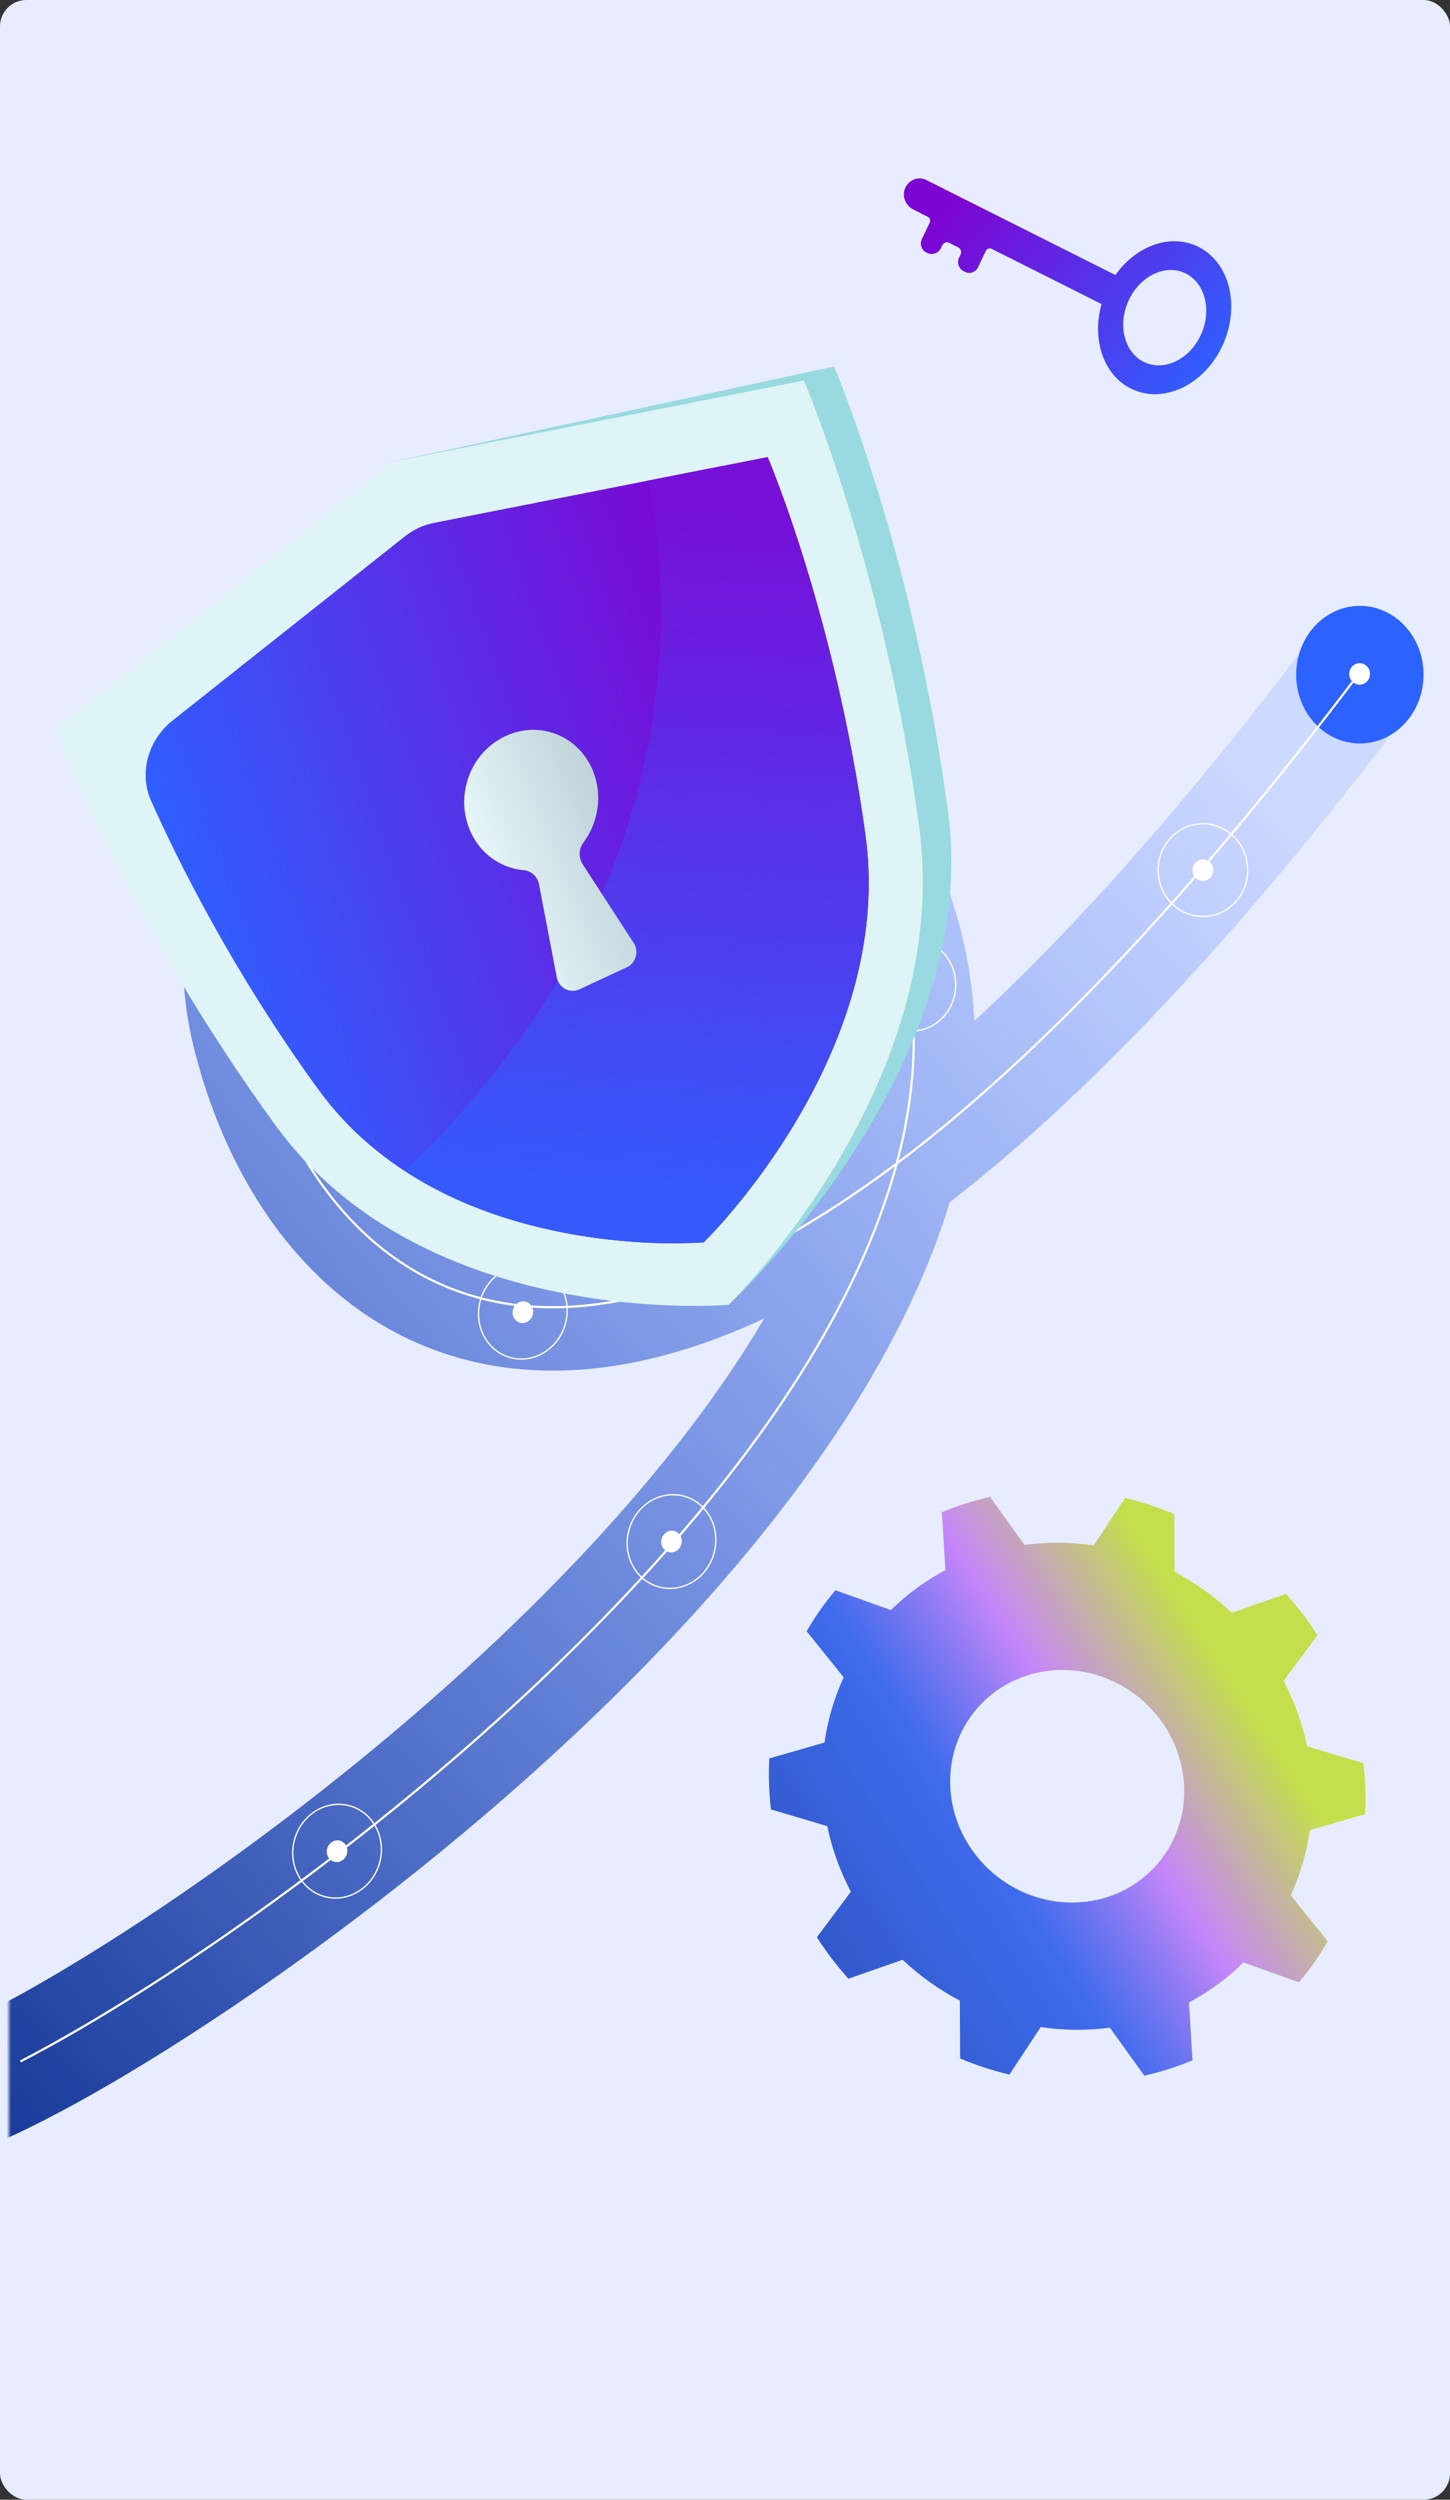
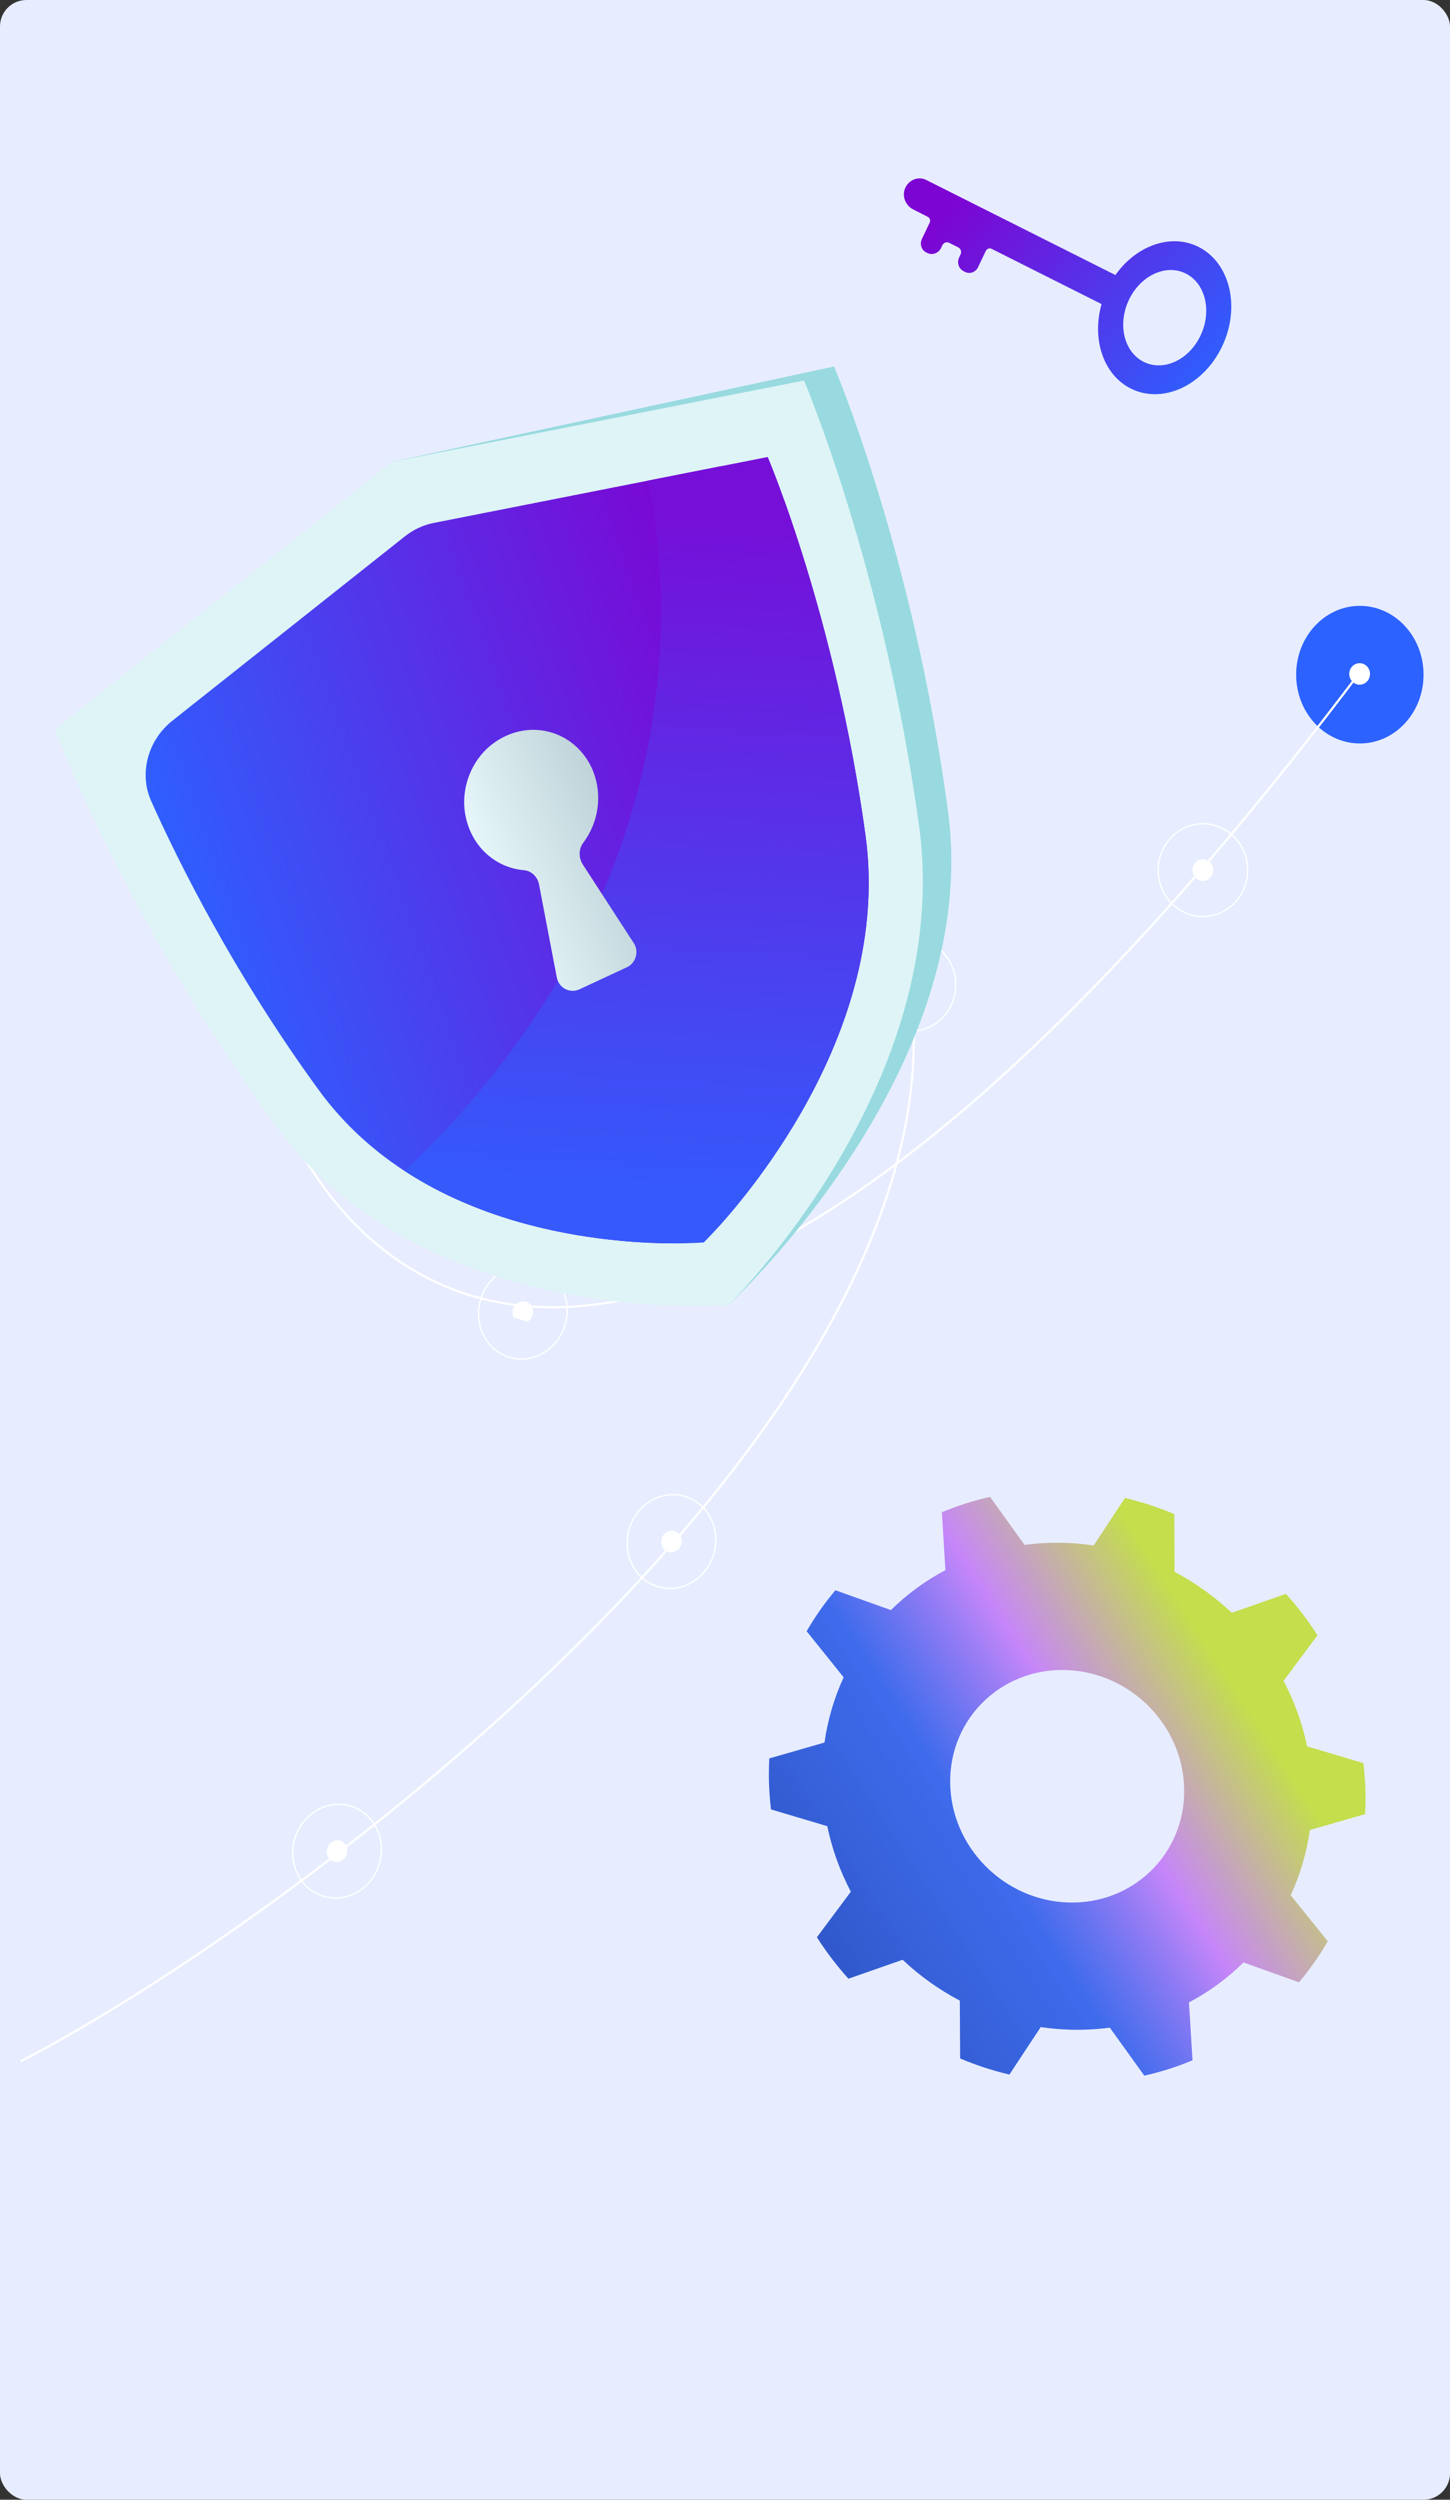
<svg xmlns="http://www.w3.org/2000/svg" width="329" height="567" viewBox="0 0 329 567" fill="none">
  <rect x="0" y="0" width="329" height="567" fill="#333333" stroke="none" />
  <rect width="329" height="567" rx="6" fill="#E7EDFF" />
  <mask id="mask0_1857_1857" style="mask-type:alpha" maskUnits="userSpaceOnUse" x="2" y="7" width="330" height="539">
    <rect x="2" y="7" width="330" height="539" rx="6" fill="#E7EDFF" />
  </mask>
  <g mask="url(#mask0_1857_1857)">
    <path d="M207.201 47.502C207.205 47.505 207.208 47.507 207.212 47.509C207.331 47.569 209.353 48.593 210.527 49.198C210.989 49.438 211.17 50.015 210.94 50.51L209.176 54.199C208.626 55.343 209.066 56.709 210.141 57.25L210.406 57.378C211.553 57.955 212.954 57.441 213.533 56.233L213.822 55.629C214.103 55.036 214.787 54.792 215.35 55.072L217.428 56.117C218.001 56.406 218.231 57.121 217.942 57.725L217.632 58.382C217.066 59.549 217.519 60.942 218.626 61.506L218.985 61.686C220.059 62.227 221.372 61.749 221.914 60.617L223.67 56.938C223.915 56.421 224.525 56.191 225.008 56.447L249.871 68.94C249.901 68.955 249.938 68.975 249.932 69.008C247.704 76.906 250.317 84.997 256.581 88.136C263.776 91.744 273.034 87.485 277.277 78.607C281.519 69.729 279.128 59.62 271.94 56C265.665 52.853 257.818 55.702 253.095 62.366C253.078 62.391 253.045 62.366 253.018 62.352L210.145 40.816C208.374 39.931 206.205 40.762 205.373 42.687C204.586 44.522 205.484 46.636 207.19 47.495C207.194 47.497 207.198 47.499 207.201 47.502ZM269.058 62.05C273.541 64.297 275.026 70.597 272.382 76.141C269.738 81.684 263.964 84.33 259.489 82.072C255.006 79.825 253.521 73.525 256.165 67.981C258.812 62.457 264.583 59.792 269.058 62.05Z" fill="url(#paint0_linear_1857_1857)" />
    <ellipse cx="308.547" cy="153.031" rx="14.453" ry="15.607" fill="#2C62FF" />
-     <path d="M-7 473.633C46.796 451.089 235.483 318.242 203.766 211.559C167.033 88 37.562 154.332 57.434 234.32C74.557 303.242 153.182 359.179 308.547 153.031" stroke="url(#paint1_linear_1857_1857)" stroke-width="27.701" />
    <path d="M272.936 199.807C274.237 199.807 275.291 198.715 275.291 197.368C275.291 196.021 274.237 194.929 272.936 194.929C271.636 194.929 270.582 196.021 270.582 197.368C270.582 198.715 271.636 199.807 272.936 199.807Z" fill="white" />
    <path d="M206.696 225.819C207.997 225.819 209.051 224.727 209.051 223.38C209.051 222.033 207.997 220.941 206.696 220.941C205.396 220.941 204.342 222.033 204.342 223.38C204.342 224.727 205.396 225.819 206.696 225.819Z" fill="white" />
-     <path d="M119.74 299.764C120.873 299.076 121.297 297.566 120.686 296.392C120.075 295.218 118.661 294.823 117.527 295.511C116.394 296.198 115.97 297.708 116.581 298.883C117.192 300.057 118.606 300.452 119.74 299.764Z" fill="white" />
+     <path d="M119.74 299.764C120.873 299.076 121.297 297.566 120.686 296.392C120.075 295.218 118.661 294.823 117.527 295.511C116.394 296.198 115.97 297.708 116.581 298.883Z" fill="white" />
    <path d="M153.462 351.789C154.596 351.101 155.02 349.591 154.409 348.417C153.798 347.242 152.384 346.848 151.25 347.536C150.116 348.223 149.693 349.733 150.303 350.907C150.914 352.082 152.329 352.477 153.462 351.789Z" fill="white" />
    <path d="M77.586 422.022C78.72 421.335 79.144 419.825 78.533 418.65C77.922 417.476 76.508 417.081 75.374 417.769C74.24 418.457 73.817 419.967 74.427 421.141C75.038 422.315 76.453 422.71 77.586 422.022Z" fill="white" />
    <path d="M308.493 155.307C309.794 155.307 310.848 154.215 310.848 152.868C310.848 151.521 309.794 150.429 308.493 150.429C307.193 150.429 306.139 151.521 306.139 152.868C306.139 154.215 307.193 155.307 308.493 155.307Z" fill="white" />
    <path d="M272.937 207.889C278.546 207.889 283.094 203.178 283.094 197.368C283.094 191.557 278.546 186.847 272.937 186.847C267.328 186.847 262.781 191.557 262.781 197.368C262.781 203.178 267.328 207.889 272.937 207.889Z" stroke="white" stroke-width="0.299" stroke-miterlimit="10" />
    <path d="M206.696 233.901C212.305 233.901 216.852 229.191 216.852 223.38C216.852 217.569 212.305 212.859 206.696 212.859C201.087 212.859 196.54 217.569 196.54 223.38C196.54 229.191 201.087 233.901 206.696 233.901Z" stroke="white" stroke-width="0.299" stroke-miterlimit="10" />
    <path d="M123.405 306.81C128.296 303.844 130.124 297.332 127.489 292.266C124.853 287.2 118.753 285.498 113.863 288.465C108.972 291.431 107.144 297.943 109.779 303.009C112.414 308.075 118.515 309.777 123.405 306.81Z" stroke="white" stroke-width="0.299" stroke-miterlimit="10" />
    <path d="M157.128 358.835C162.018 355.868 163.847 349.356 161.211 344.29C158.576 339.225 152.475 337.523 147.585 340.489C142.695 343.456 140.867 349.968 143.502 355.033C146.137 360.099 152.238 361.801 157.128 358.835Z" stroke="white" stroke-width="0.299" stroke-miterlimit="10" />
    <path d="M81.252 429.068C86.142 426.102 87.971 419.59 85.335 414.524C82.7 409.458 76.6 407.756 71.709 410.723C66.819 413.689 64.991 420.201 67.626 425.267C70.261 430.333 76.362 432.035 81.252 429.068Z" stroke="white" stroke-width="0.299" stroke-miterlimit="10" />
    <path d="M308.547 152.5C153.182 358.649 74.557 302.711 57.434 233.789C56.336 229.369 55.694 224.989 55.467 220.682M196.039 190.444C198.925 196.622 201.519 203.47 203.766 211.028C233.493 311.018 69.607 433.99 4.632 467.59" stroke="white" stroke-width="0.5" />
    <path d="M189.269 83.116L88.997 104.75L16.065 163.736C16.065 163.736 32.068 206.825 66.326 253.434C100.584 300.043 165.306 295.978 165.306 295.978C165.306 295.978 222.981 243.072 215.117 184.178C207.264 125.279 189.246 83.127 189.246 83.127L189.269 83.116Z" fill="#98DAE0" />
    <path d="M182.404 86.312L88.997 104.75L12.445 165.421C12.445 165.421 28.472 208.5 62.484 255.223C96.496 301.946 165.33 295.968 165.33 295.968C165.33 295.968 216.62 246.033 208.521 187.249C200.423 128.464 182.428 86.301 182.428 86.301L182.404 86.312Z" fill="#DEF4F6" />
    <path d="M178.35 114.633C176.039 108.085 169.523 104.583 162.813 105.907L98.411 118.615C96.047 119.081 93.803 120.126 91.866 121.661L39.092 163.493C33.592 167.852 31.476 175.376 34.299 181.688C40.45 195.44 52.947 220.621 72.281 247.194C95.894 279.629 139.248 282.179 154.33 282.026C157.792 281.991 161.074 280.464 163.475 277.77C173.936 266.035 201.996 230.244 196.365 189.438C191.761 156.005 183.386 128.904 178.35 114.633Z" fill="url(#paint2_linear_1857_1857)" />
    <path d="M146.927 109.041C151.247 128.529 160.849 199.609 91.861 265.623C121.732 285.09 159.682 281.816 159.682 281.816C159.682 281.816 203.269 239.382 196.377 189.432C189.497 139.477 174.2 103.657 174.2 103.657L146.939 109.035L146.927 109.041Z" fill="url(#paint3_linear_1857_1857)" />
    <path d="M134.593 174.963C131.004 165.971 120.303 162.548 112.027 168.544C106.974 172.205 104.405 178.855 105.617 185.025C107.046 192.26 112.626 196.844 118.857 197.383C120.582 197.53 121.972 198.854 122.31 200.64L126.321 221.653C126.783 224.1 129.285 225.425 131.499 224.395L142.253 219.389C144.28 218.446 145.026 215.825 143.821 213.954L132.218 196.057C131.274 194.596 131.264 192.587 132.336 191.167C135.723 186.669 136.785 180.49 134.581 174.969L134.593 174.963Z" fill="url(#paint4_linear_1857_1857)" />
  </g>
  <path d="M174.932 410.419C174.636 407.932 174.471 405.41 174.453 402.858C174.444 401.512 174.48 400.178 174.549 398.855L187.079 395.25C187.816 390.021 189.299 385.054 191.423 380.462L183.025 370.005C184.928 366.706 187.113 363.597 189.555 360.711L202.143 365.209C205.778 361.62 209.94 358.561 214.511 356.145L213.707 343.017C217.2 341.553 220.857 340.383 224.645 339.534L232.474 350.425C235.494 350.024 238.597 349.861 241.763 349.969C243.922 350.043 246.052 350.241 248.149 350.553L255.254 339.778C259.107 340.686 262.842 341.914 266.431 343.431L266.506 356.552C271.251 359.047 275.616 362.174 279.489 365.82L291.777 361.522C294.415 364.451 296.813 367.596 298.935 370.923L291.234 381.257C293.671 385.896 295.491 390.887 296.577 396.12L309.353 399.926C309.65 402.413 309.815 404.935 309.832 407.487C309.842 408.833 309.805 410.168 309.736 411.49L297.207 415.095C296.47 420.324 294.987 425.291 292.863 429.883L301.26 440.341C299.358 443.64 297.173 446.748 294.731 449.634L282.143 445.136C278.508 448.725 274.346 451.784 269.774 454.201L270.579 467.328C267.085 468.792 263.429 469.963 259.641 470.811L251.812 459.92C248.792 460.324 245.689 460.484 242.523 460.376C240.364 460.302 238.233 460.104 236.137 459.792L229.032 470.567C225.178 469.66 221.444 468.431 217.854 466.914L217.78 453.793C213.035 451.298 208.669 448.171 204.797 444.525L192.508 448.824C189.871 445.895 187.473 442.75 185.35 439.422L193.052 429.089C190.614 424.45 188.794 419.458 187.709 414.225L174.932 410.419ZM242.322 431.533C256.984 432.034 268.789 420.639 268.689 406.08C268.588 391.521 256.621 379.313 241.959 378.812C227.296 378.311 215.492 389.706 215.592 404.265C215.692 418.824 227.659 431.032 242.322 431.533Z" fill="url(#paint5_linear_1857_1857)" />
  <defs>
    <linearGradient id="paint0_linear_1857_1857" x1="279.895" y1="98.318" x2="205.702" y2="36.118" gradientUnits="userSpaceOnUse">
      <stop offset="0.101" stop-color="#2C62FF" />
      <stop offset="0.849" stop-color="#7D05D3" />
    </linearGradient>
    <linearGradient id="paint1_linear_1857_1857" x1="289.277" y1="173.191" x2="-28.149" y2="448.608" gradientUnits="userSpaceOnUse">
      <stop stop-color="#2C62FF" stop-opacity="0.14" />
      <stop offset="1" stop-color="#1A3B99" />
    </linearGradient>
    <linearGradient id="paint2_linear_1857_1857" x1="13.522" y1="200.517" x2="194.893" y2="136.383" gradientUnits="userSpaceOnUse">
      <stop offset="0.101" stop-color="#2C62FF" />
      <stop offset="0.849" stop-color="#7D05D3" />
    </linearGradient>
    <linearGradient id="paint3_linear_1857_1857" x1="151.792" y1="269.042" x2="160.956" y2="116.147" gradientUnits="userSpaceOnUse">
      <stop stop-color="#3559FB" />
      <stop offset="1" stop-color="#760FD8" />
    </linearGradient>
    <linearGradient id="paint4_linear_1857_1857" x1="111.667" y1="201.018" x2="140.413" y2="189.545" gradientUnits="userSpaceOnUse">
      <stop offset="0.02" stop-color="#E5F5F9" />
      <stop offset="1" stop-color="#BFD3D8" />
    </linearGradient>
    <linearGradient id="paint5_linear_1857_1857" x1="190.854" y1="457.336" x2="287.764" y2="394.613" gradientUnits="userSpaceOnUse">
      <stop stop-color="#2A52C6" stop-opacity="0.97" />
      <stop offset="0.419" stop-color="#2B5DEA" stop-opacity="0.9" />
      <stop offset="0.69" stop-color="#C686F9" />
      <stop offset="1" stop-color="#C4DE4C" />
    </linearGradient>
  </defs>
</svg>